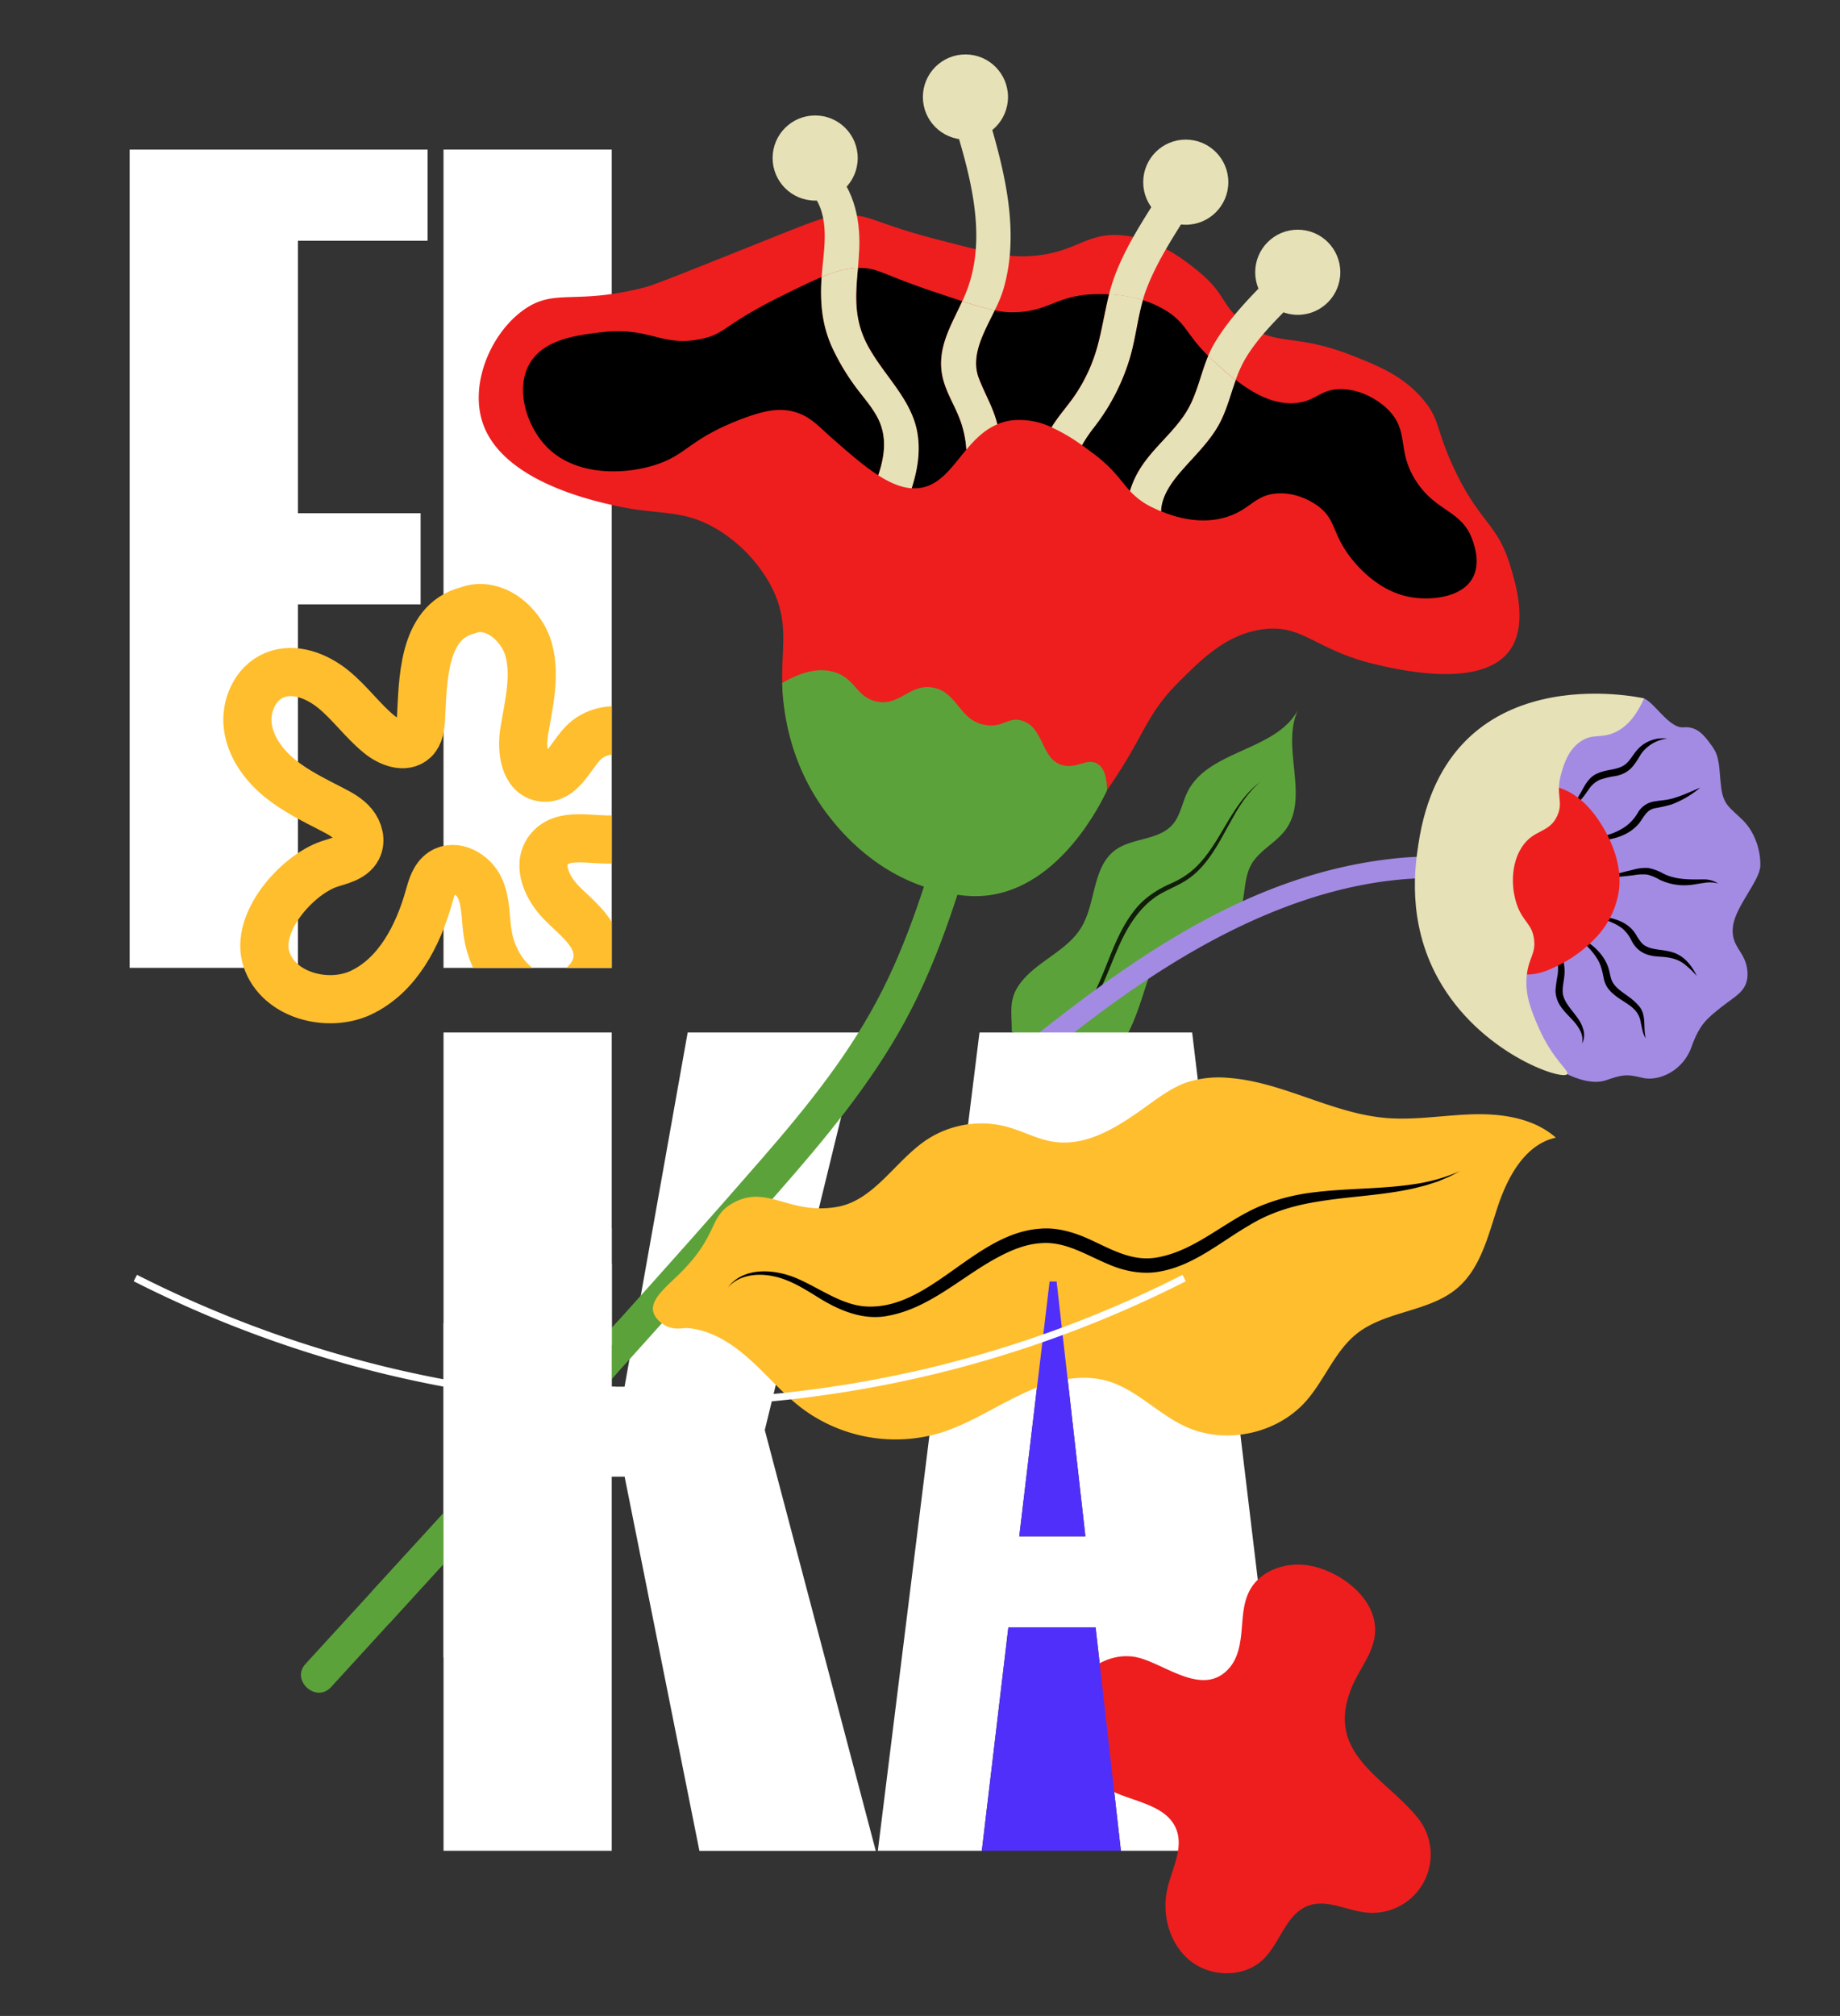
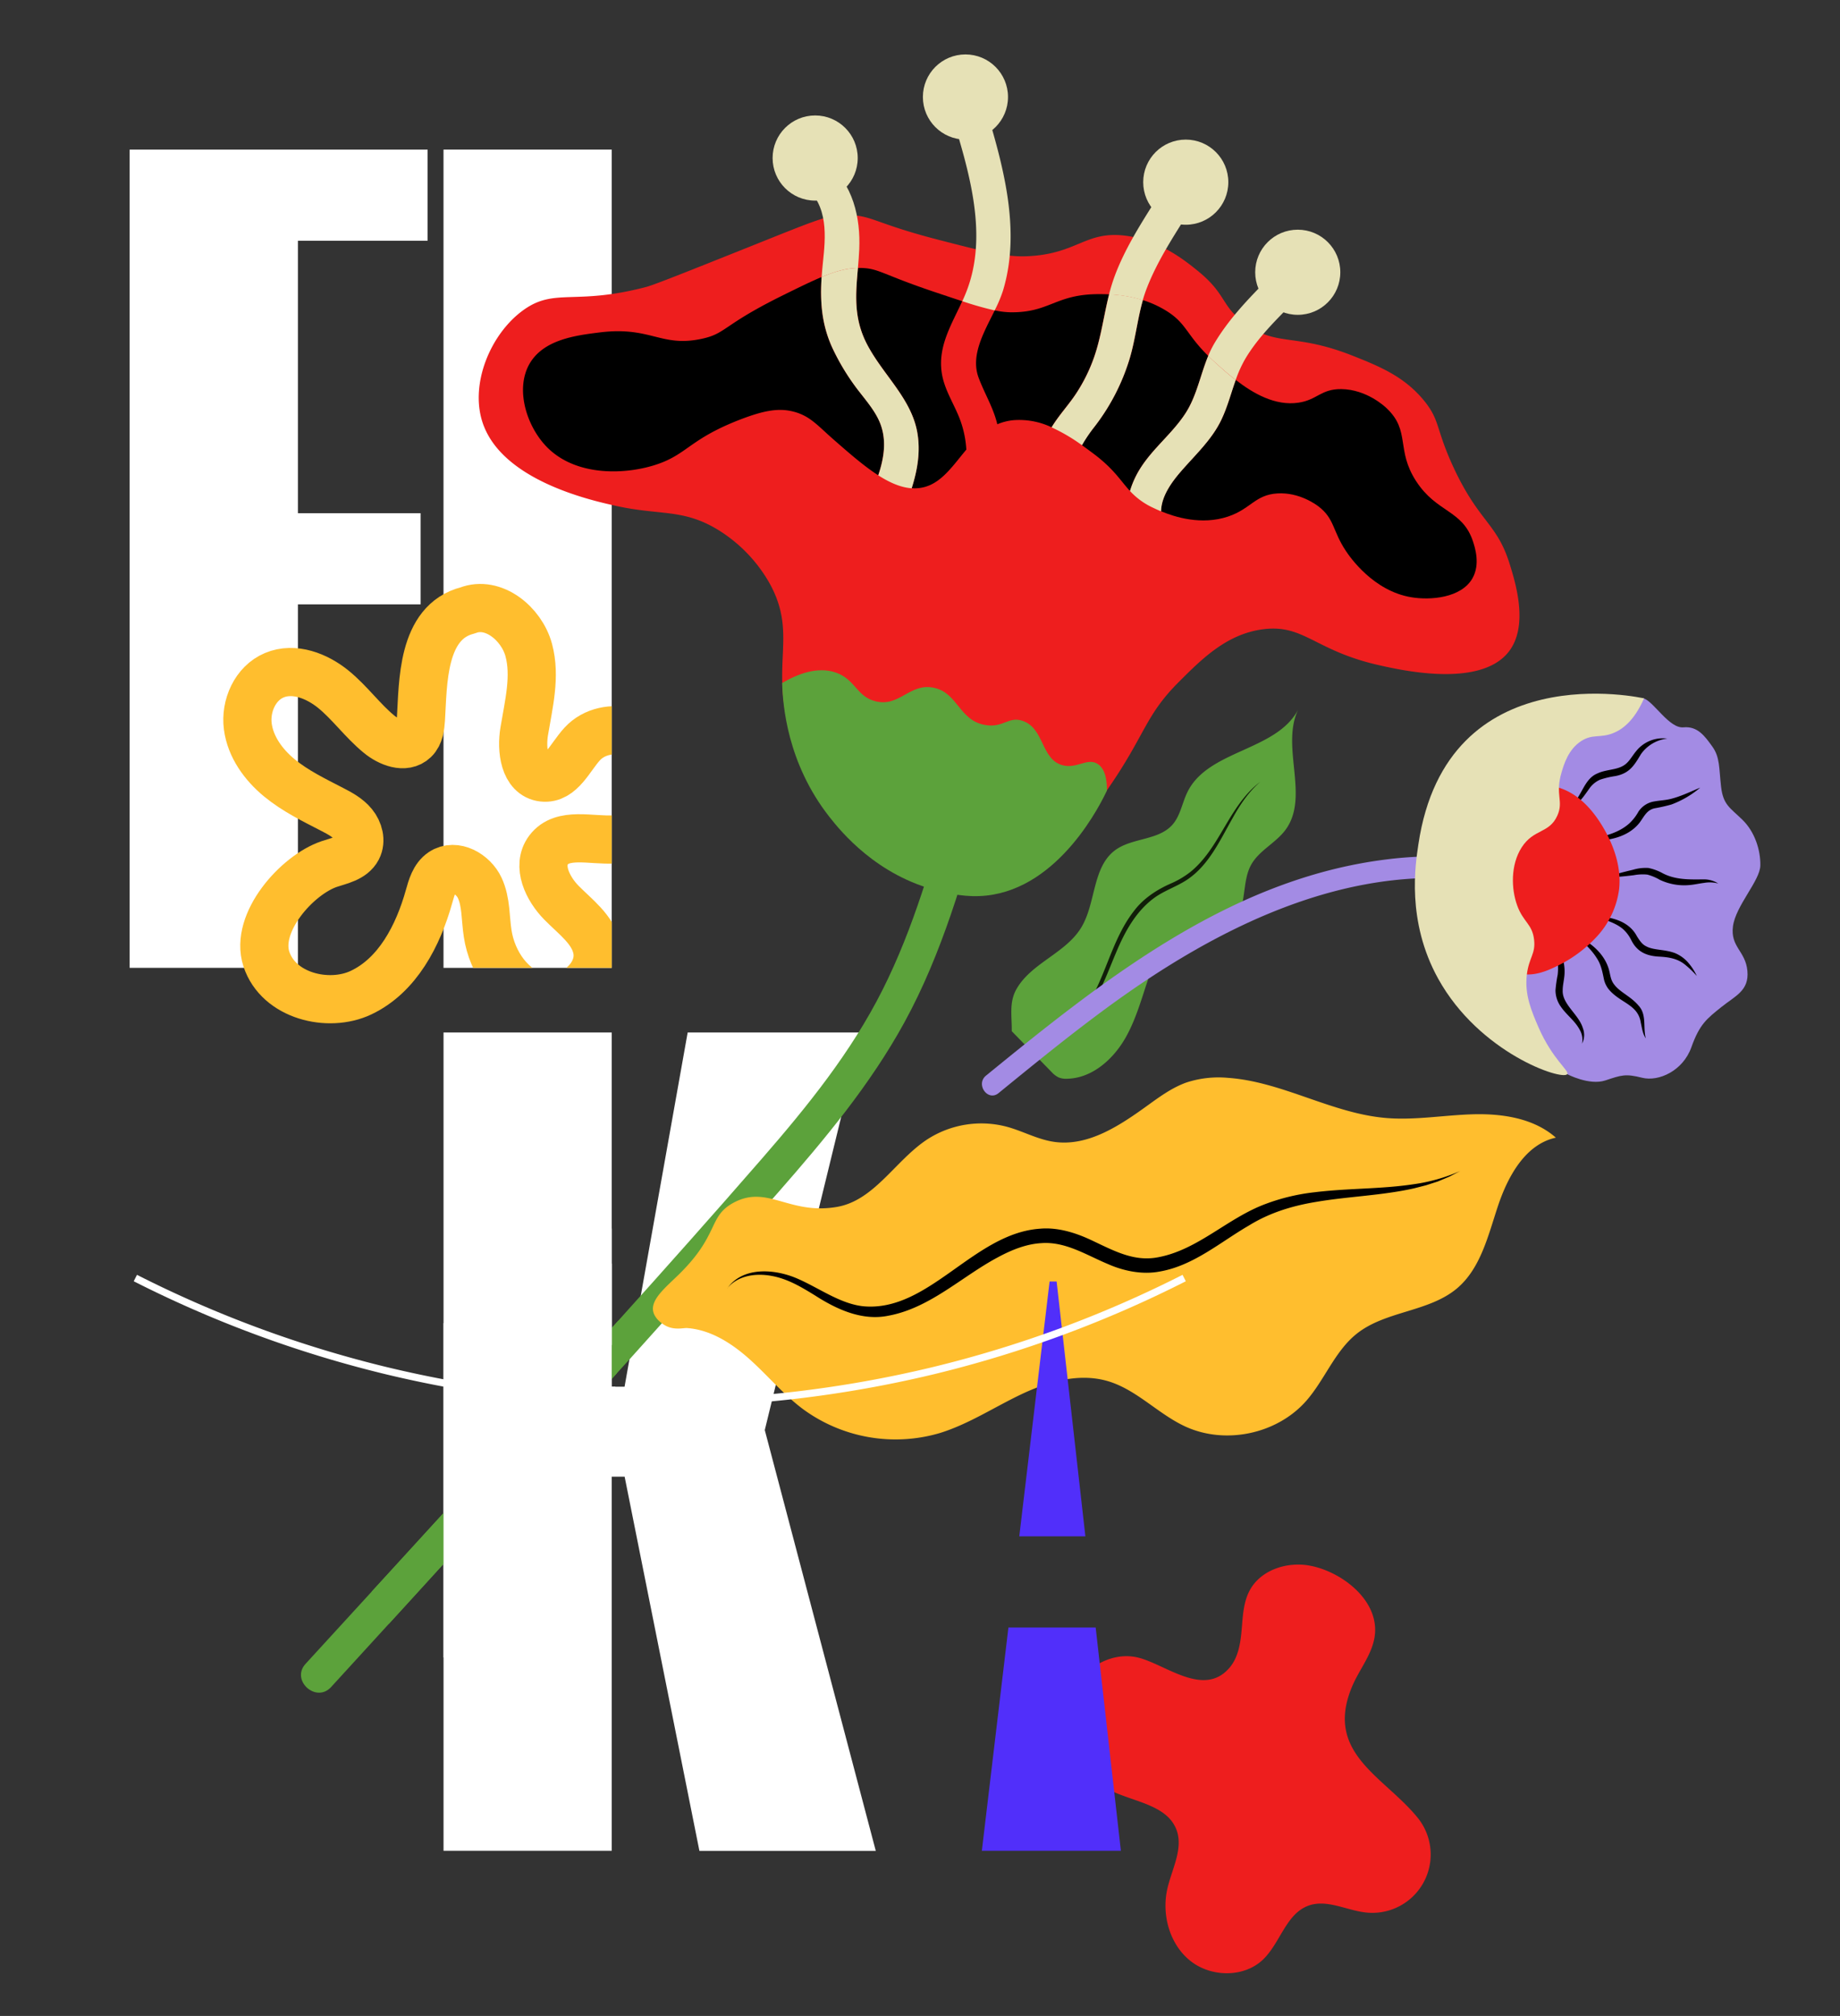
<svg xmlns="http://www.w3.org/2000/svg" viewBox="0 0 764 836.71">
  <rect x="0" y="0" width="764" height="836.71" fill="#333333" stroke="none" />
  <defs>
    <style>.cls-1,.cls-13,.cls-9{fill:none;}.cls-2{fill:#fff;}.cls-3{fill:#5ca23b;}.cls-4{fill:#111e09;}.cls-5{fill:#a38be4;}.cls-6{fill:#ee1e1e;}.cls-7{fill:#e6e1b6;}.cls-8{clip-path:url(#clip-path);}.cls-9{stroke:#ffbe2e;stroke-linejoin:bevel;stroke-width:20px;}.cls-10{clip-path:url(#clip-path-2);}.cls-11{fill:#ffbe2e;}.cls-12{fill:#512ffa;}.cls-13{stroke:#fff;stroke-miterlimit:10;stroke-width:2.99px;}</style>
    <clipPath id="clip-path">
      <polygon class="cls-1" points="60.56 61.52 254.01 61.52 254.01 401.71 186.6 401.71 60.56 501.46 60.56 61.52" />
    </clipPath>
    <clipPath id="clip-path-2">
      <path class="cls-1" d="M258.33,508.27c-3,20.46-.4,41.66-2.3,62.23a338.24,338.24,0,0,1-13,67.35C239,651,235.45,665.91,224.28,675c-23,18.63-54.72,20-68.17-10.21-15-33.76-8.5-65.85,12.49-94.69,13-17.79,33.64-48,55.91-54.18,7.49-2.08,30.51-5.19,33.82-7.61C255.34,528.73,255,510.69,258.33,508.27Z" />
    </clipPath>
  </defs>
  <g id="art">
    <path class="cls-2" d="M123.7,99.93V213h50.94v37.84H123.7V401.71H53.83V62.09H177.55V99.93Z" />
    <path class="cls-3" d="M420.1,428c.09-6.16-1.14-11.86,1.83-17.25,6.05-11,20.46-15,27-25.75,6.19-10.15,4.53-25,14.08-32.12,7.06-5.22,17.95-4,23.78-10.55,3.38-3.81,4.07-9.25,6.36-13.8,8.73-17.36,36.8-16.81,45.87-34-7.34,15.39,4.85,36.08-5.22,49.84-4.08,5.57-11.15,8.66-14.41,14.75-3.89,7.26-1.52,17.29-7.12,23.33-7.05,7.61-21.23,3-28.76,10.18-2.27,2.15-3.59,5.09-4.71,8-3.8,9.83-6.06,20.32-11.16,29.55s-14,17.33-24.55,17.55a8,8,0,0,1-3.6-.58A9.76,9.76,0,0,1,436.7,445L420.1,428" />
    <path class="cls-4" d="M427.21,437.23a53.23,53.23,0,0,0,27.13-25.08C460.06,400.86,463,388,471,377.89c3.93-5.17,9.67-8.84,15.52-11.35a37,37,0,0,0,7.94-4.79C501.85,355.66,506.06,347,511,339c3.34-5.38,7.15-10.66,12.27-14.49-4.83,4.16-8.37,9.46-11.44,15-5.26,9.21-9.92,19.74-19.18,25.78-4.3,2.78-9.39,4.44-13.46,7.43C471.6,378.3,467,386.8,463.4,395.41c-2.48,5.79-4.63,11.82-7.73,17.44a51.49,51.49,0,0,1-28.46,24.38Z" />
    <path class="cls-5" d="M621.81,366.85c-59.26-11.18-116.08,17.55-162.5,51.64-15.29,11.23-30,23.22-44.69,35.2-4.45,3.64-9.65-3.63-5.21-7.26,48.94-39.91,101.42-81.68,166.21-89.72A154.67,154.67,0,0,1,623.25,358c5.65,1.07,4.22,9.89-1.44,8.82Z" />
    <path class="cls-5" d="M650.73,445.83s9.15,4.82,15.84,2.6,8.31-2.86,15.25-1.12,17-2.92,20.45-12.61,6.47-11.9,12.37-16.65,11.67-6.83,10.91-15.09-7.11-9.9-6-18.46,11.24-18.95,11.37-25.25-2.23-13.93-7.43-19-8-6.14-8.88-13.81-.42-12.12-3.61-16.56-6.14-8.54-12-8-12.15-10.42-16.41-12-63.81,27.2-63.81,27.2l-6.21,39.66,8.1,48Z" />
    <path d="M649.24,335.6c7.44-1.64,7.22-11.78,14-14.57,4.11-1.95,9-1.24,12.19-4.28,1.46-1.34,2.53-3.36,4.1-5.2a14.13,14.13,0,0,1,12.74-5,15.53,15.53,0,0,0-10.9,6.43c-2.78,4.62-4.69,8-10.66,9.13a36.24,36.24,0,0,0-6.34,1.5,10.72,10.72,0,0,0-4.58,3.87c-2.47,3.4-5.61,8.58-10.6,8.13Z" />
    <path d="M658,348.91c6.53-1.55,13.27-2.57,18.34-7a19.26,19.26,0,0,0,3.95-5,9.62,9.62,0,0,1,6.4-4.24c2.32-.43,4.46-.5,6.69-1,4.26-1,8.36-3,12.58-4.77a40,40,0,0,1-11.94,7,68,68,0,0,1-6.7,1.53c-3.52.6-4.57,3.38-6.56,6.05-5.34,6.76-14.83,7.84-22.76,7.46Z" />
    <path d="M666.33,364.25c3.86-1.31,7.77-2.33,11.7-3.25a18.41,18.41,0,0,1,6.4-.75,20.74,20.74,0,0,1,6,2.22c5.35,2.78,11.21,2.57,17.1,2.51a11.15,11.15,0,0,1,5.93,1.72,13.42,13.42,0,0,0-5.87-.26c-2,.24-3.91.7-6,.89a23.73,23.73,0,0,1-12.42-2.17A20.52,20.52,0,0,0,684,363a19.7,19.7,0,0,0-5.6.25c-4,.49-8,.87-12.1,1Z" />
    <path d="M662.37,380.35c6.59.06,14,1.92,17.3,8.23,1.15,1.82,2.16,3.35,3.74,4.12,3.15,1.79,7.74,1.22,12.11,2.9a14.58,14.58,0,0,1,5.49,4,23.54,23.54,0,0,1,3.54,5.48,39.42,39.42,0,0,0-4.55-4.42c-3.3-2.84-7-3.41-11.31-3.63-5.14-.31-9-2-11.42-6.95a14.74,14.74,0,0,0-3.58-4.64c-3.07-2.49-7.26-3.69-11.32-5Z" />
    <path d="M653.75,388.05c6.32,2.65,12.6,7.68,14.4,14.74.54,2.17.7,4.09,2.07,5.8,2.33,3.21,6.93,4.94,10.14,8.79,3.5,3.76,1.78,9.15,3,13.6-1.31-1.93-1.59-4.4-2.08-6.55-1.14-7.68-8.77-8.12-13.5-14.06a10.9,10.9,0,0,1-1.71-3.53c-.72-3.36-1.17-6.33-3.1-9.23-2.3-3.67-5.69-6.71-9.27-9.56Z" />
    <path d="M641.82,387.67c5.38,3.66,8.36,10.69,7.75,17.23-.21,2.23-.73,4.24-.71,6.1-.32,5.78,6.73,10.08,8.38,15.76a7.8,7.8,0,0,1-.36,6.4,8.1,8.1,0,0,0-1-5.83c-2-3.76-5.48-6.07-7.9-9.67a11.68,11.68,0,0,1-2.11-6.7,56.13,56.13,0,0,1,.9-6.37,22.3,22.3,0,0,0-5-16.92Z" />
    <path class="cls-6" d="M632,404.24c4.85.83,9.76-.95,14.17-3.13a54.87,54.87,0,0,0,17.21-12.76,35.78,35.78,0,0,0,8.9-19.28c1-9.06-2.13-18.16-6.82-26-3.07-5.09-6.88-9.85-11.84-13.12s-11.18-4.93-17-3.58a22.77,22.77,0,0,0-12.38,8.46,46.62,46.62,0,0,0-6.88,13.58,42.21,42.21,0,0,0-2.76,13.18c-.08,4.71,1.09,9.35,1.95,14,.78,4.22,1.33,8.54,3,12.48,2.37,5.55,6.8,9.91,11.12,14.13" />
    <path class="cls-7" d="M650.73,445.83c-2.11,2.72-36.44-8.68-53.58-39.64-13.26-23.95-9.43-47.58-8.21-55.76,11.82-79.42,93.69-60.57,93.69-60.57-4.09,9.33-9,12.93-12.91,14.46-5.35,2.1-8.47.2-13.19,3.26-5.36,3.47-7.19,9.72-8.18,13.12-2.71,9.27,1,11.72-1.71,17.8-3.37,7.54-9.82,5.41-14.83,13.23-4.63,7.23-4.35,17.21-1.84,24.11s6.24,7.64,7,14.11c.73,5.94-2.14,7.44-3,14.57-1,8.44,2,15.23,4.85,21.89C644.68,439.8,651.78,444.47,650.73,445.83Z" />
    <path class="cls-2" d="M254,62.09V401.71H184.15V62.09Z" />
    <g class="cls-8">
      <path class="cls-9" d="M194.22,253.34c10.57-4.13,22.33,5.46,25.31,16.41s0,22.51-1.85,33.7c-1.31,7.7,0,18.41,7.79,19.27,7.45.83,11.2-8.42,16.28-13.94,9.93-10.78,30.88-5.37,35.44,8.56s-7.49,30.15-22.12,31.05c-9.61.6-21.55-3.28-27.32,4.42-4.92,6.56-.39,16,5.37,21.86s13.15,11.1,14.77,19.14c2.41,12-11.49,22.77-23.45,20.23s-20.13-14.48-21.95-26.57c-1-6.36-.57-13.09-3.28-18.93S188.9,358.37,183.56,362c-3.23,2.19-4.36,6.34-5.41,10.1-4.54,16.21-13.07,32.75-28.3,39.92-13.54,6.37-34.24,1.36-39.25-14-4.93-15.1,12.76-34.91,26.12-39.41,4.35-1.46,9.59-2.4,11.7-6.47,1.64-3.18.55-7.22-1.73-10s-5.51-4.52-8.69-6.16c-7.6-3.93-15.4-7.69-22-13.13S104,310,102.89,301.5s3.06-17.92,11-21.25c8.15-3.44,17.71.27,24.56,5.86s12.09,13,18.93,18.61c4.18,3.45,10.73,6.07,14.63,2.3,2.22-2.14,2.56-5.53,2.77-8.61C175.71,283.75,175,258.15,194.22,253.34Z" />
    </g>
-     <path class="cls-2" d="M465.41,768.15h70.35L495,428.54h-88.3L364.49,768.15h43.18l11-92.67h36.23ZM423.22,637.64l12.59-105.76h2.92l11.94,105.76Z" />
    <path class="cls-2" d="M254,575.54h5.33l26.2-147h72.29l-40.27,165,46.09,174.66H290.41L259.36,612.9H254V768.15H184.16V428.54H254Z" />
    <path class="cls-3" d="M395,329.62c-7.78,27.66-15.61,55.5-28.58,81.27s-31.19,48.31-50.06,70c-39.52,45.43-80.11,90-120.66,134.47Q161.32,653,126.86,690.59c-6.23,6.8,4.38,16.43,10.61,9.62Q199.92,632,262,563.5q30.79-34.2,61.22-68.72c19.29-22,38.23-44.73,52.33-70.49,15.7-28.68,24.64-60.42,33.45-91.72,2.49-8.87-11.53-11.81-14-2.95Z" />
    <g class="cls-10">
      <path class="cls-3" d="M395,329.62c-7.78,27.66-15.61,55.5-28.58,81.27s-31.19,48.31-50.06,70c-39.52,45.43-80.11,90-120.66,134.47Q161.32,653,126.86,690.59c-6.23,6.8,4.38,16.43,10.61,9.62Q199.92,632,262,563.5q30.79-34.2,61.22-68.72c19.29-22,38.23-44.73,52.33-70.49,15.7-28.68,24.64-60.42,33.45-91.72,2.49-8.87-11.53-11.81-14-2.95Z" />
      <path class="cls-2" d="M254,575.54h5.33l26.2-147h72.29l-40.27,165,46.09,174.66H290.41L259.36,612.9H254V768.15H184.16V428.54H254Z" />
    </g>
    <path class="cls-6" d="M363.51,352.85c-2.89-2-30-21.44-37.08-55.45-5-24,4-35.8-7-55.5A61.77,61.77,0,0,0,298.3,220c-14.65-9-24.12-5.93-42.73-10.08-10.49-2.34-47.92-10.68-55.41-35.22-4.88-16,3.72-36.28,17.08-45.94,13.12-9.49,21.3-1.83,51.07-9.66,3.34-.88,16.32-6.06,42.15-16.38,29.46-11.78,33-13.46,40.86-13.46,10.92,0,11.25,3.28,38.44,10.29,18.39,4.74,27.59,7.11,36.13,6.82,21.52-.72,24.63-10.83,41.82-8.49,13.93,1.9,24.27,10.23,29.34,14.31,12.41,10,9.71,14.47,19.68,21.95,13.34,10,20.64,3.87,45,13.54,11.13,4.41,21.37,8.6,29.55,18.6,6.73,8.23,4.77,11.48,12.07,27.32,10.68,23.18,18.12,23.3,23.46,40.38,2.51,8.05,8,25.78-.36,36.52-11.86,15.14-44.59,7.69-54.14,5.52-26.56-6.05-30.91-17.08-48-14.83-14.91,2-25.13,12.15-34.73,21.74-14.35,14.32-13.7,21.69-30,45.14-15.55,22.35-23.32,33.52-36.07,38.27C397.13,376.23,368.61,356.4,363.51,352.85Z" />
    <path d="M492.28,171.47c4.65-7.19,6.11-15.85,9.4-23.75-9.57-9.42-9.05-13.89-18.4-19.31a43.53,43.53,0,0,0-8.74-3.85c-2.28,8-3.13,16.43-5.54,24.46a87.69,87.69,0,0,1-14.65,28.17,60.66,60.66,0,0,0-5.13,7.58c1.6,1.14,3.12,2.26,4.53,3.31,8.76,6.49,11.48,11.43,15.43,15.71a37.9,37.9,0,0,1,4-8.93C478.5,186.18,486.8,180,492.28,171.47Z" />
    <path d="M454.3,148.16c2.93-8.46,4-17.34,6.2-26-1.63-.07-3.07-.08-4.25-.08-18.17,0-20.35,7.79-36.86,7.53a33.55,33.55,0,0,1-6.35-.8c-4.42,9-10.15,18.63-6.71,27.93,2.46,6.61,6.12,12.43,7.77,19.35a22.85,22.85,0,0,1,6.53-1.68,31.29,31.29,0,0,1,16,2.93c3-5,7.12-9.31,10.32-14.22A68.85,68.85,0,0,0,454.3,148.16Z" />
    <path d="M391,154.55c-1.56-11,4.19-20,8.53-29.54-3.37-1.1-7.19-2.38-11.61-3.86-22.29-7.49-23.06-9.89-31-9.94l-.7,0c-.91,10.65-1.94,20.71,3.82,31.75,6.6,12.61,18.29,22.33,20.82,36.47,1.44,8,0,15.81-2.32,23.17.33,0,.66.06,1,.07,9.95.14,15.21-8.33,21.7-16.06a42.72,42.72,0,0,0-2.83-13C395.91,167.2,392,161.54,391,154.55Z" />
    <path d="M611.4,240c3.32-5.86,1-12.84.21-15.28-4.38-13.24-15.08-11.79-23.66-25.09-8.36-12.95-2.3-20.67-12-30-1-1-8.55-8-19-8.13-8.52-.1-10,4.5-17.86,5.64-9.51,1.39-18.62-3.73-26-9.46-2,5.48-3.4,11.14-5.94,16.47-4,8.41-11,14.72-17,21.67-3.88,4.5-8,10.25-8.08,16.37,5.78,2.42,16.8,5.9,27.84,2.2,9.46-3.17,11.24-9.05,20.53-9.6,9-.53,15.91,4.57,17,5.38,6.75,5.16,5.75,10,11.41,18.53,1.64,2.47,11.41,16.63,27.19,19.19C593.75,249.19,606.72,248.28,611.4,240Z" />
    <path d="M365.61,176.05c-2.2-5.92-7-10.93-10.77-16.09a94.72,94.72,0,0,1-9.13-15.37c-4.63-9.94-5.22-19.72-4.56-29.61-4.55,1.9-9.86,4.51-16.59,7.84-24.8,12.28-23,15.69-33.48,17.86-16.77,3.5-20.93-5.36-42.13-2.7-9.79,1.22-23.14,2.89-29,12.87-6.16,10.54-1.33,25.93,6.94,34.5,12.28,12.73,33.4,11.68,46.17,7.28,12.3-4.23,13.56-10.43,33.94-18.37,10.62-4.13,16.53-4.89,22.26-3.47,7,1.72,10.19,5.81,16.79,11.58s12.7,11.1,18.59,14.88C366.94,190.49,368.25,183.18,365.61,176.05Z" />
    <path class="cls-7" d="M416.46,120.63c7.7-25.42-.16-52.8-7.6-77.28-2.69-8.84-16.35-4.51-13.67,4.31,7,23,15.31,49.68,6.12,73.26-.53,1.38-1.12,2.74-1.74,4.09A134,134,0,0,0,413,128.83,54.88,54.88,0,0,0,416.46,120.63Z" />
-     <path class="cls-7" d="M413,128.83A134,134,0,0,1,399.57,125c-4.34,9.5-10.09,18.58-8.53,29.54,1,7,4.87,12.65,7.37,19.1a42.72,42.72,0,0,1,2.83,13c3.58-4.26,7.54-8.28,12.86-10.52-1.65-6.92-5.31-12.74-7.77-19.35C402.89,147.46,408.62,137.88,413,128.83Z" />
    <path class="cls-7" d="M476.41,119c4-10.1,9.87-19.34,15.64-28.51,4.91-7.78-7.9-14.21-12.79-6.45-6.15,9.75-12.33,19.6-16.39,30.45a73.78,73.78,0,0,0-2.37,7.72,54.27,54.27,0,0,1,14,2.38A57.27,57.27,0,0,1,476.41,119Z" />
    <path class="cls-7" d="M469,149c2.41-8,3.26-16.42,5.54-24.46a54.27,54.27,0,0,0-14-2.38c-2.2,8.64-3.27,17.52-6.2,26a68.85,68.85,0,0,1-7.38,15c-3.2,4.91-7.29,9.19-10.32,14.22a73,73,0,0,1,12.62,7.41,60.66,60.66,0,0,1,5.13-7.58A87.69,87.69,0,0,0,469,149Z" />
    <path class="cls-7" d="M513.08,157.73a50.62,50.62,0,0,1,4.07-8.95c5.22-8.74,12.69-16,19.81-23.23,6.49-6.55-4.14-16.16-10.62-9.62-8.07,8.16-16.07,16.48-22,26.39a41.72,41.72,0,0,0-2.68,5.4c.69.68,1.42,1.38,2.22,2.11C506.49,152.2,509.6,155,513.08,157.73Z" />
    <path class="cls-7" d="M507.14,174.2c2.54-5.33,4-11,5.94-16.47-3.48-2.7-6.59-5.53-9.18-7.9-.8-.73-1.53-1.43-2.22-2.11-3.29,7.9-4.75,16.56-9.4,23.75-5.48,8.49-13.78,14.71-19.09,23.39a37.9,37.9,0,0,0-4,8.93,30,30,0,0,0,9.54,6.93c.71.34,1.87.89,3.37,1.52.12-6.12,4.2-11.87,8.08-16.37C496.15,188.92,503.14,182.61,507.14,174.2Z" />
    <path class="cls-7" d="M356.23,111.23c.22-2.57.44-5.16.55-7.82.54-12.77-2.4-27.22-14-36.32-7.67-6-16.72,3.86-9,9.91,10.45,8.18,9,21.49,7.9,32.06q-.32,3-.52,5.92C347,112.56,351.54,111.31,356.23,111.23Z" />
    <path class="cls-7" d="M380.87,179.45c-2.53-14.14-14.22-23.86-20.82-36.47-5.76-11-4.73-21.1-3.82-31.75-4.69.08-9.27,1.33-15.08,3.75-.66,9.89-.07,19.67,4.56,29.61A94.72,94.72,0,0,0,354.84,160c3.73,5.16,8.57,10.17,10.77,16.09,2.64,7.13,1.33,14.44-.93,21.2,4.77,3.05,9.37,5.06,13.87,5.37C380.9,195.26,382.31,187.48,380.87,179.45Z" />
    <circle class="cls-7" cx="338.47" cy="65.59" r="17.67" />
    <circle class="cls-7" cx="400.87" cy="40.26" r="17.67" />
    <circle class="cls-7" cx="492.35" cy="75.61" r="17.67" />
    <circle class="cls-7" cx="538.85" cy="113" r="17.67" />
    <path class="cls-3" d="M324.77,283.48c6.1-3.57,14.51-7.06,22.32-4.32,8.11,2.85,8.6,10,16.49,11.92,9.94,2.45,14.13-7.65,24-5.66,10.21,2,10.57,13.71,21.62,15.51,7.52,1.23,9.57-3.81,15.51-1.71,8.91,3.16,7.51,15.66,16.17,18.3,6.13,1.86,10.59-3.27,14.93-.42,3.24,2.14,3.84,7,3.81,11-2.29,4.9-19.45,40.33-50.06,43.6-8.21.88-15.13-.8-19.75-1.92-25.7-6.23-40.7-24.72-45.41-30.71C326.76,316.64,325,292.32,324.77,283.48Z" />
    <path class="cls-11" d="M282,528.83c16.52-16.23,12.11-23.68,22.07-29.36,14.36-8.19,23.26,4.86,43.35,1.47,15.56-2.63,24.26-19.18,37.4-27.91a41.35,41.35,0,0,1,33.34-5.35c6.53,1.79,12.61,5.2,19.31,6.21,14.46,2.19,27.9-7,39.76-15.6,4.83-3.49,9.77-7,15.39-9a42.93,42.93,0,0,1,17.28-1.93c22.51,1.58,42.94,14.7,65.43,16.64,12.12,1.05,24.26-1.2,36.42-1.52s25.15,1.65,34.27,9.7c-12.65,2.74-19.9,16-24,28.25s-7.15,25.92-17,34.27c-11.72,9.89-29.61,9.3-41.63,18.82-9.18,7.28-13.33,19.18-21.1,28-12.14,13.72-33.58,18.21-50.21,10.51-11.31-5.24-20.19-15.31-32.14-18.81s-24.8.21-36,5.54-21.75,12.31-33.64,16a65,65,0,0,1-57-10c-8-6-14.41-13.71-21.8-20.38s-16.26-12.46-26.19-13.17c-1.5-.11-5,.92-8.57-.8-2.18-1.07-4.83-3.27-5.48-5.93C270,539.33,276.54,534.22,282,528.83Z" />
    <path d="M302,534.71c6.41-9.11,19.62-8.07,28.79-4.16s17.9,10.55,27.64,11.61c27.24,2.54,45.82-30.36,73.5-32.2,7.31-.64,14.76,1.72,21.19,4.75,9.24,4.33,17.54,9,27.48,7.16,16.77-3,29.06-16.35,45-22.21A84.3,84.3,0,0,1,546,494.82c13.64-1.67,27.29-1.26,40.81-3.29A72.47,72.47,0,0,0,606.35,486l-4.56,2.36-4.76,2-4.91,1.58-5,1.28c-13.34,3-27.17,3.33-40.55,5.61-10,1.63-19.41,4.51-28,9.82-11.87,6.87-23,16.68-37.07,19.1-7.23,1.39-15-.23-21.59-3.16-9-3.77-17.6-9.41-27.63-8.62-6.2.36-12.28,2.8-18.06,5.93-15,8-28.15,21.08-45.54,24.22-10.79,2.15-21.31-2.7-30.14-8.37-5.74-3.53-11.47-7-18.18-8.19-6.48-1.21-14-.25-18.41,5.17Z" />
    <path class="cls-6" d="M571.44,737.57c5.68,5.45,12.17,10.67,17.2,16.88a24.22,24.22,0,0,1-21.13,39.36c-8.21-.78-16.46-5.69-24.21-2.88-9.29,3.37-11.68,15.39-18.76,22.27-7.91,7.69-21.65,7.52-30.27.66s-12-19.12-9.58-29.87c1.89-8.32,6.86-16.89,3.7-24.81-3.82-9.54-16.24-11.15-25.63-15.3-12.68-5.6-22-19.27-20.44-33s15.32-25.58,29-23.17c11.63,2.07,28.12,17.38,39.18,4.5,3.66-4.27,4.58-10.2,5.06-15.81s.7-11.46,3.39-16.4c4.61-8.5,15.64-12,25.13-10.14,13.46,2.58,29.59,15.08,26.53,30.38-1.43,7.18-6.43,13.08-9.24,19.85C554,717.72,561.46,728,571.44,737.57Z" />
    <polygon class="cls-12" points="423.22 637.64 435.81 531.88 438.73 531.88 450.67 637.64 423.22 637.64" />
    <path class="cls-13" d="M491.69,530.45a480,480,0,0,1-104,38.4,485.58,485.58,0,0,1-227.49,0,480,480,0,0,1-104-38.4" />
    <rect class="cls-2" x="237.29" y="524.45" width="16.74" height="33.79" />
    <polygon class="cls-12" points="407.68 768.15 418.71 675.49 454.94 675.49 465.41 768.15 407.68 768.15" />
  </g>
</svg>